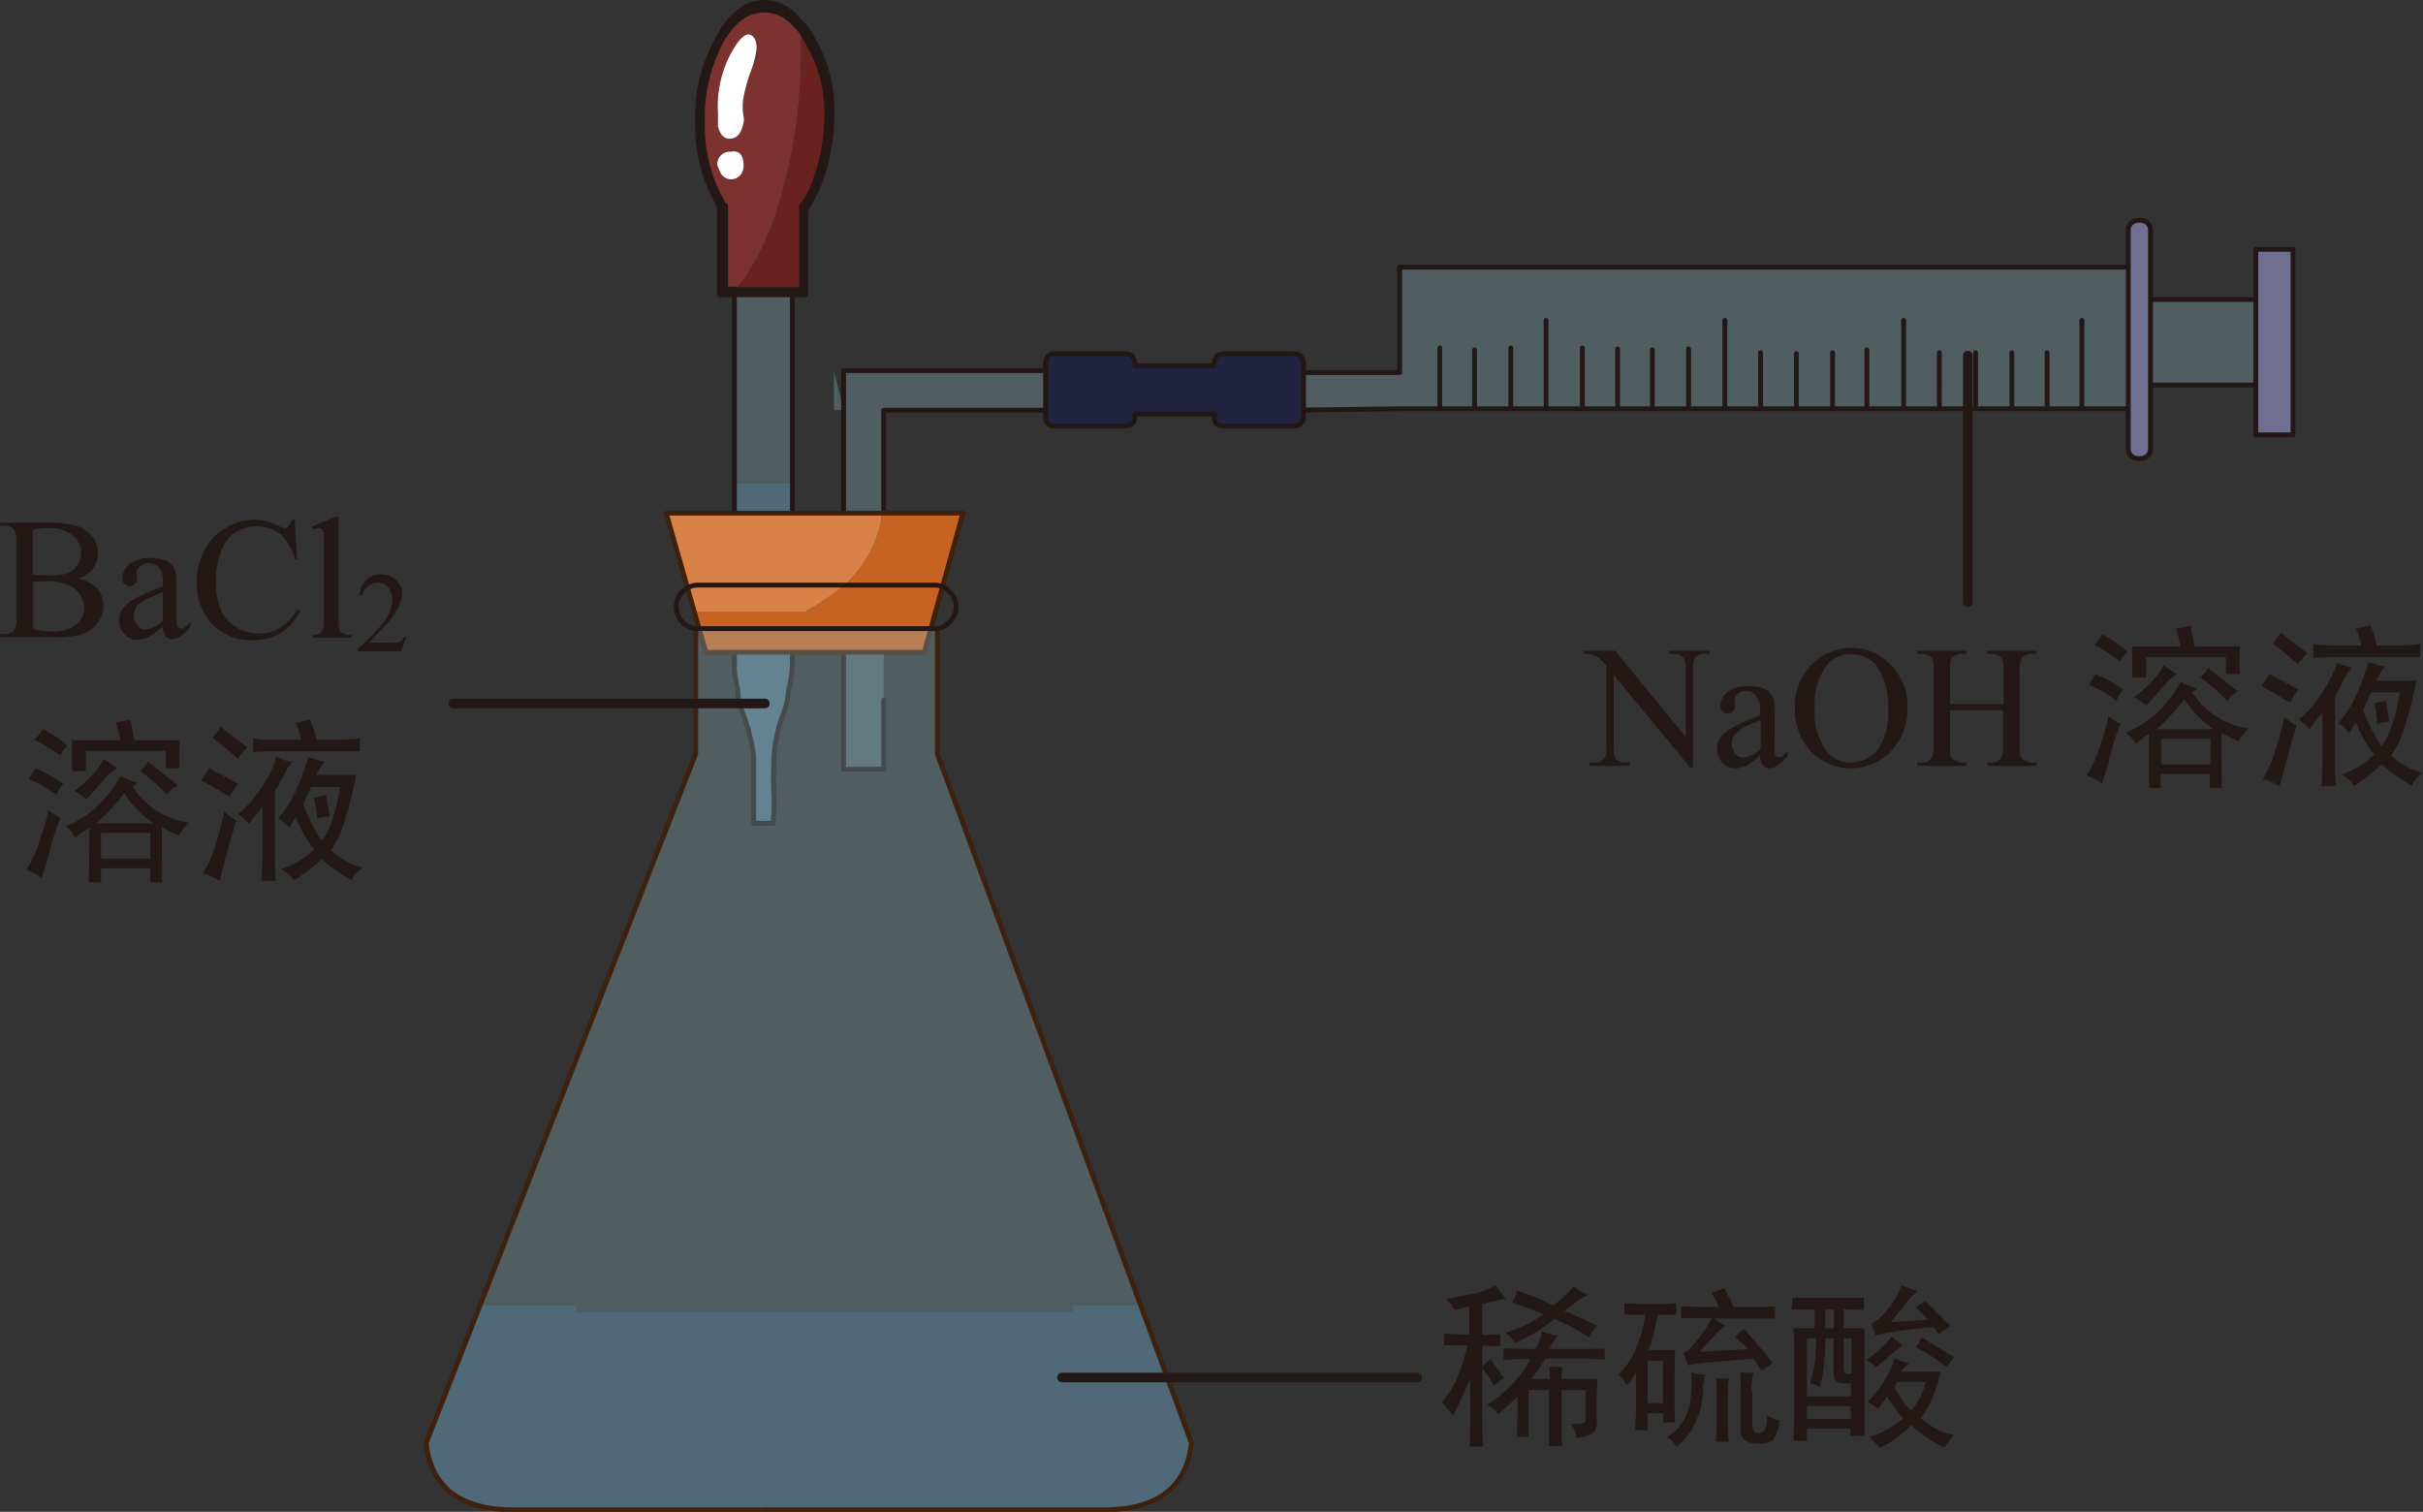
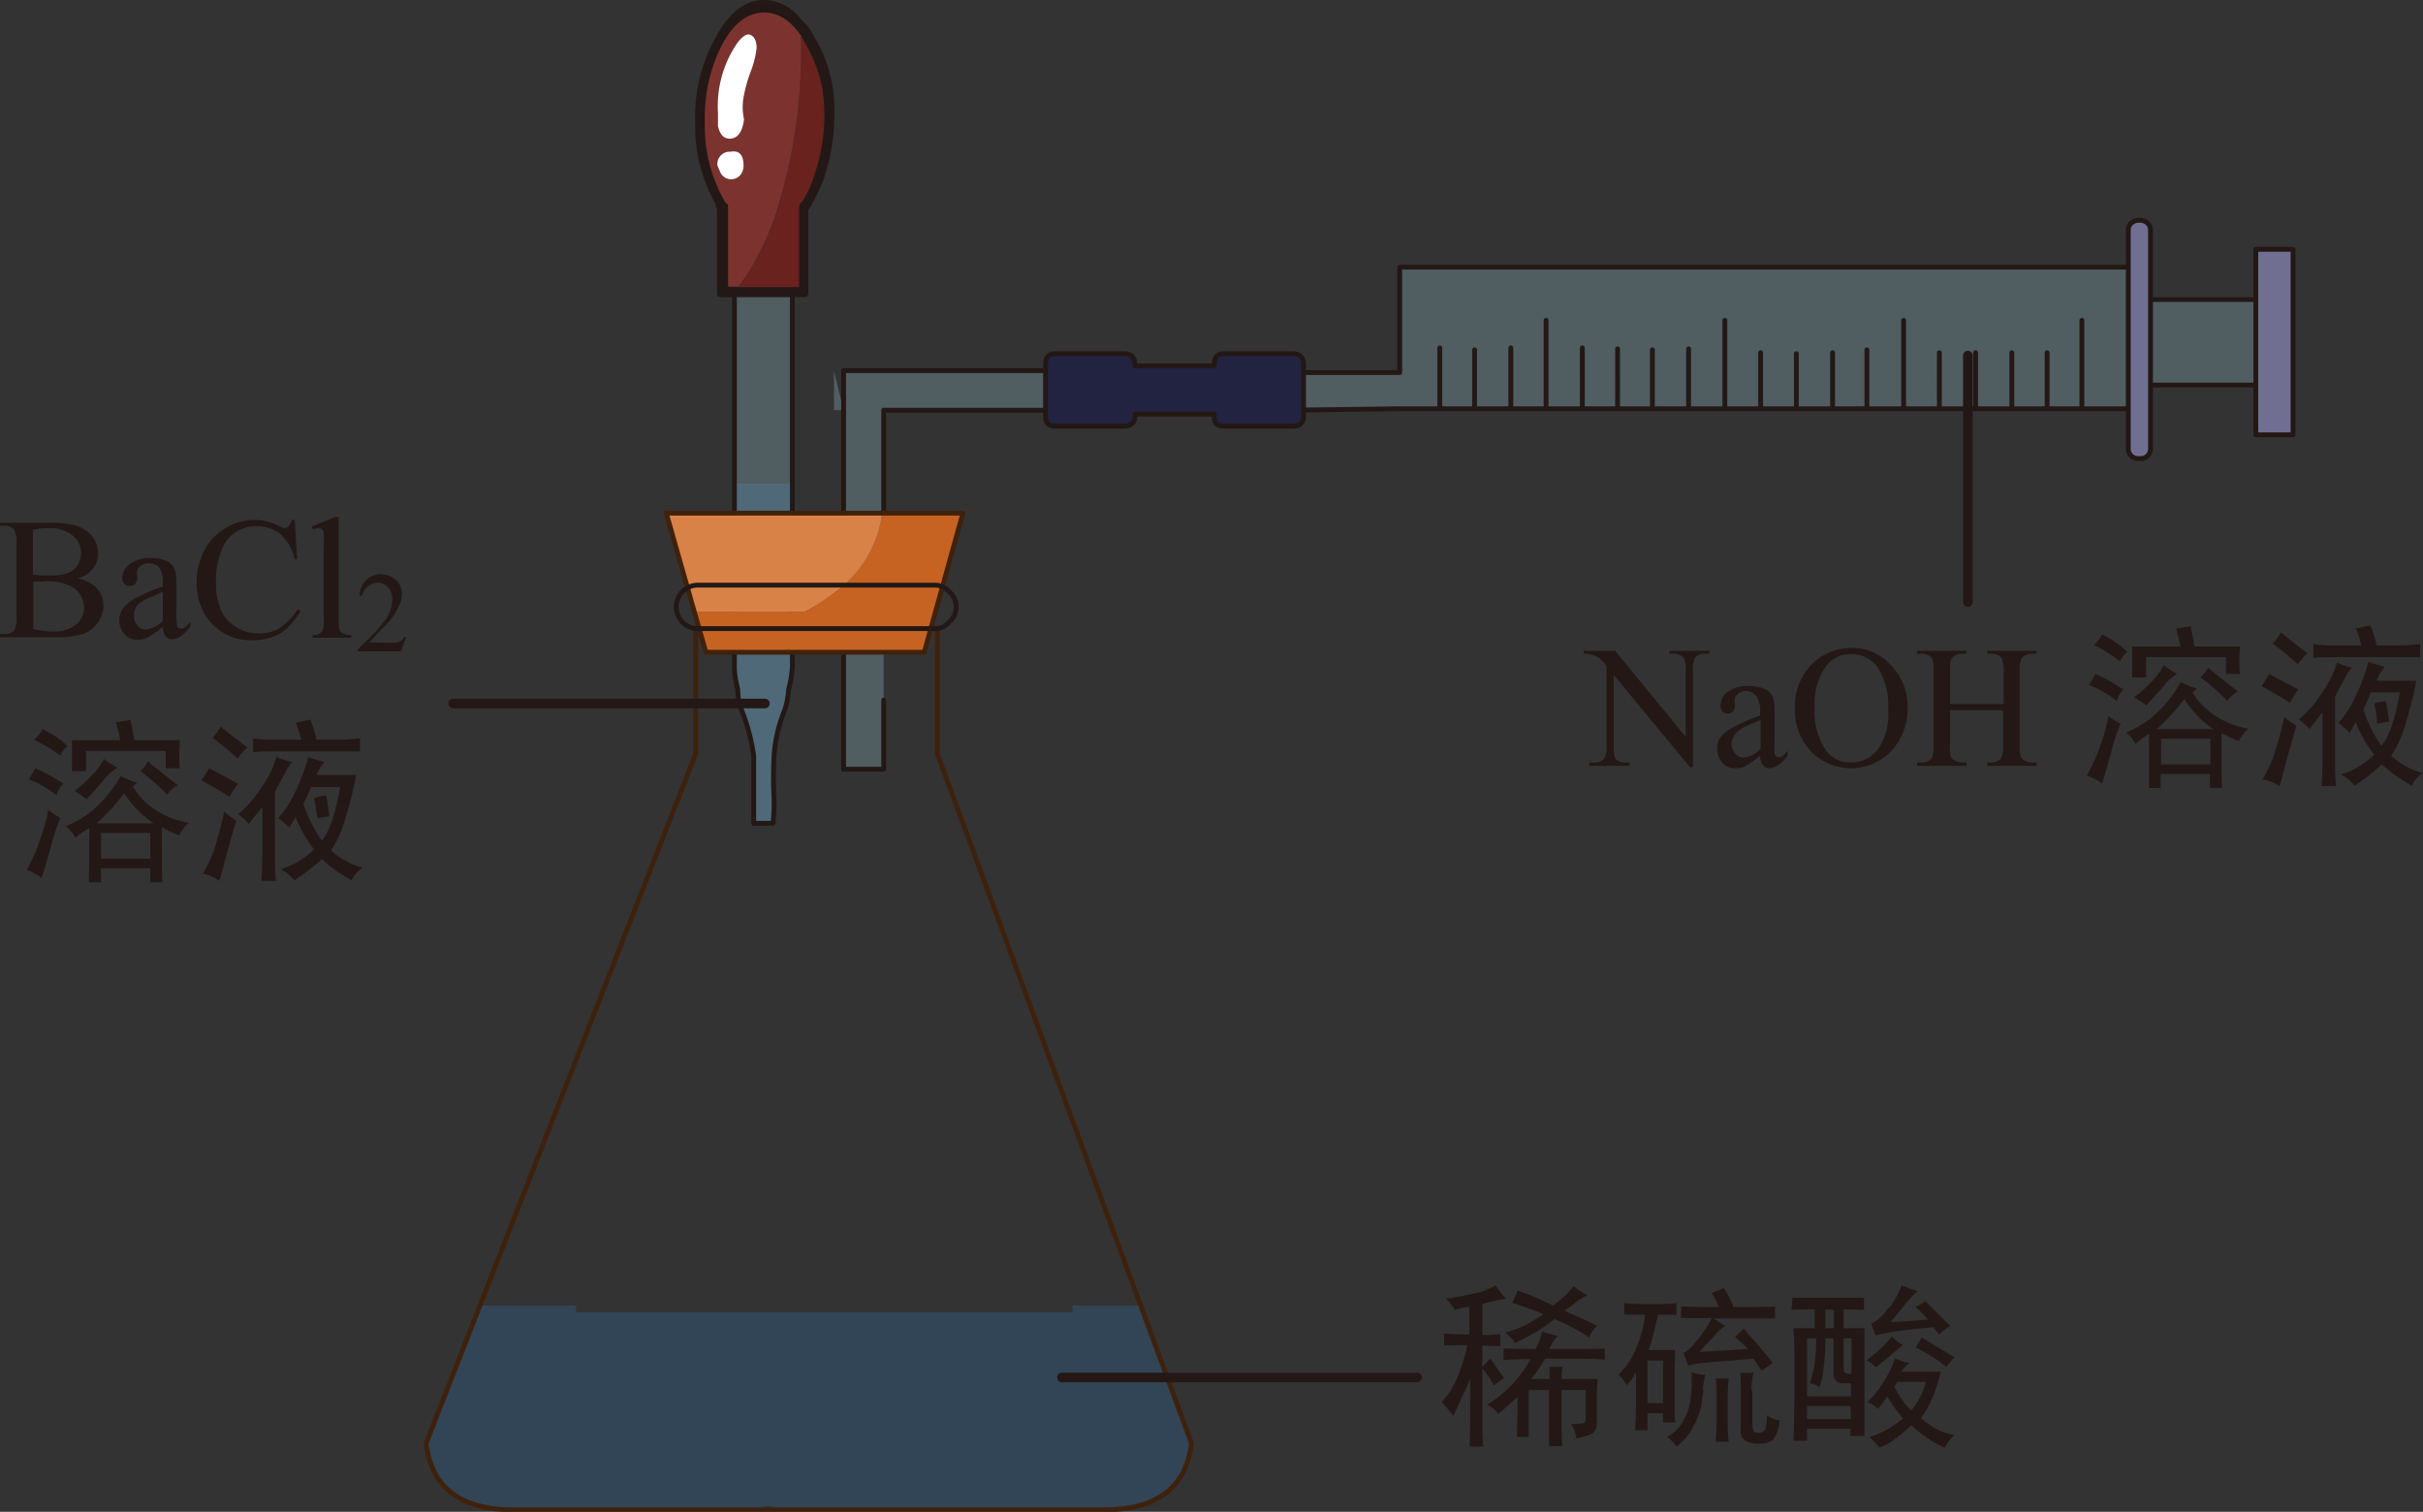
<svg xmlns="http://www.w3.org/2000/svg" viewBox="0 0 250.75 156.45">
  <rect x="0" y="0" width="250.75" height="156.45" fill="#333333" stroke="none" />
  <defs>
    <style>.cls-1{fill:#231815;}.cls-1,.cls-10,.cls-11,.cls-12,.cls-13,.cls-14,.cls-2,.cls-3,.cls-4,.cls-5,.cls-6,.cls-7,.cls-8,.cls-9{fill-rule:evenodd;}.cls-2{fill:#327fc3;fill-opacity:0.25;}.cls-3{fill:#93becc;fill-opacity:0.3;}.cls-10,.cls-13,.cls-14,.cls-4{fill:none;stroke-linecap:round;stroke-linejoin:round;}.cls-10,.cls-14,.cls-4{stroke:#231815;}.cls-13,.cls-4{stroke-opacity:0.99;}.cls-10,.cls-13,.cls-4{stroke-width:0.5px;}.cls-5{fill:#706f91;}.cls-6{fill:#222340;}.cls-7{fill:#7c332f;}.cls-8{fill:#fff;}.cls-9{fill:#69221e;}.cls-11{fill:#c66322;}.cls-12{fill:#d98247;}.cls-13{stroke:#3f220d;}</style>
  </defs>
  <title>资源 9</title>
  <g id="图层_2" data-name="图层 2">
    <g id="图层_2-2" data-name="图层 2">
      <path class="cls-1" d="M1.45,54.8a1.25,1.25,0,0,0-1-.4H0v-.3H5.15a10.68,10.68,0,0,1,2.3.2,3.44,3.44,0,0,1,2,1.1,2.7,2.7,0,0,1,.7,1.85,2.51,2.51,0,0,1-.55,1.6,2.67,2.67,0,0,1-1.6,1,4.14,4.14,0,0,1,1.85.85,2.62,2.62,0,0,1,.85,2,2.92,2.92,0,0,1-.55,1.7,3.36,3.36,0,0,1-1.55,1.2,9.44,9.44,0,0,1-3,.35H0v-.35H.45A1.17,1.17,0,0,0,1.5,65.2a2.74,2.74,0,0,0,.2-1.3V56.2A2.47,2.47,0,0,0,1.45,54.8Zm33.6-1.3V64.2a3.12,3.12,0,0,0,.1,1,.6.6,0,0,0,.35.35,1.58,1.58,0,0,0,.85.15V66h-4v-.3a1.31,1.31,0,0,0,.75-.15.66.66,0,0,0,.3-.35,3.12,3.12,0,0,0,.1-1V56.85a16,16,0,0,0,0-1.65.79.79,0,0,0-.2-.45.47.47,0,0,0-.35-.1,1.52,1.52,0,0,0-.55.15l-.15-.3,2.4-1ZM24.4,55.05A4,4,0,0,0,22.9,57a8.69,8.69,0,0,0-.55,3.3,7.29,7.29,0,0,0,.5,2.8,3.87,3.87,0,0,0,1.6,1.8,4.25,4.25,0,0,0,2.35.65,4.18,4.18,0,0,0,2.05-.5,6.58,6.58,0,0,0,1.95-2l.3.15A6.33,6.33,0,0,1,29,65.55a5.53,5.53,0,0,1-2.85.7,5.47,5.47,0,0,1-4.6-2.15,6.36,6.36,0,0,1-1.2-3.85,6.94,6.94,0,0,1,.8-3.3,5.61,5.61,0,0,1,2.2-2.3,5.73,5.73,0,0,1,3-.85,5.49,5.49,0,0,1,2.55.65,1.67,1.67,0,0,0,.55.2.48.48,0,0,0,.4-.2,1.1,1.1,0,0,0,.35-.65h.3l.25,4.05h-.25A5.14,5.14,0,0,0,29,55.25a4.15,4.15,0,0,0-4.6-.2Zm16.9,7.6A6.88,6.88,0,0,1,40,64.6c-1,1-1.57,1.67-1.8,1.9H40.2a5.35,5.35,0,0,0,.85,0,1,1,0,0,0,.45-.2,1.38,1.38,0,0,0,.35-.4h.2l-.55,1.5H37v-.2a23.83,23.83,0,0,0,2.85-3A4,4,0,0,0,40.6,62a1.62,1.62,0,0,0-.45-1.2,1.38,1.38,0,0,0-1-.5,1.68,1.68,0,0,0-1.05.35,1.93,1.93,0,0,0-.65,1h-.25A2.66,2.66,0,0,1,37.9,60a2.31,2.31,0,0,1,3.05,0,1.91,1.91,0,0,1,.65,1.45A2.56,2.56,0,0,1,41.3,62.65ZM7.5,55.4A3.68,3.68,0,0,0,5,54.65a6,6,0,0,0-1.6.2v4.6l.75.1h.9a5.64,5.64,0,0,0,2-.25,2.26,2.26,0,0,0,1-.85,2.49,2.49,0,0,0,.35-1.25A2.31,2.31,0,0,0,7.5,55.4Zm5.35,5a.82.82,0,0,1-.2-.6,1.85,1.85,0,0,1,.75-1.4,3.41,3.41,0,0,1,2.2-.65,4,4,0,0,1,1.75.35,1.89,1.89,0,0,1,.75.85,5.2,5.2,0,0,1,.15,1.55V63.2a11.43,11.43,0,0,0,.05,1.4c0,.2.08.32.15.35a.33.33,0,0,0,.25.1A.62.62,0,0,0,19,65a3.37,3.37,0,0,0,.7-.65v.5c-.67.87-1.3,1.3-1.9,1.3a.81.81,0,0,1-.65-.3,1.72,1.72,0,0,1-.3-1A10.7,10.7,0,0,1,15.25,66a2.48,2.48,0,0,1-1,.2,1.71,1.71,0,0,1-1.35-.55,2.12,2.12,0,0,1-.55-1.5,2.09,2.09,0,0,1,.25-1A3.77,3.77,0,0,1,13.85,62a17.56,17.56,0,0,1,3-1.3v-.3a2.84,2.84,0,0,0-.35-1.65,1.4,1.4,0,0,0-1.1-.45,1.32,1.32,0,0,0-.9.3.9.9,0,0,0-.35.7l.05.5a.82.82,0,0,1-.2.6.76.76,0,0,1-.55.25A.66.66,0,0,1,12.85,60.35ZM5,60.15a7.09,7.09,0,0,0-.9.05,3.73,3.73,0,0,0-.65,0v4.9a8.48,8.48,0,0,0,2,.25,3.59,3.59,0,0,0,2.45-.75A2.17,2.17,0,0,0,8.7,62.9a2.5,2.5,0,0,0-.4-1.35,2.27,2.27,0,0,0-1.25-1A4.89,4.89,0,0,0,5,60.15Zm9.15,2.6a1.69,1.69,0,0,0-.3,1,1.52,1.52,0,0,0,.4,1,1.08,1.08,0,0,0,.85.4,3,3,0,0,0,1.75-.9v-3c-.87.37-1.43.62-1.7.75A3.22,3.22,0,0,0,14.1,62.75ZM13.75,81.4a7.26,7.26,0,0,0,2.4,2.45,8.75,8.75,0,0,0,3.4,1.3,3.53,3.53,0,0,0-1,1.3,12.22,12.22,0,0,1-1.8-.85c0,2.77,0,4.67.05,5.7H15.55V89.85h-5.1V91.3H9.2c0-1,.05-2.9.05-5.6a7.28,7.28,0,0,0-1.45,1,3.16,3.16,0,0,0-1-1.2A9.93,9.93,0,0,0,10.2,83.3a13.79,13.79,0,0,0,2.3-3,6.7,6.7,0,0,0,1.7.7Zm3.4-3.7H8.9v2.1H7.45c0-.57,0-1.08,0-1.55s0-1,0-1.65h5c-.07-.4-.22-1-.45-1.85l1.5-.25c.13.63.27,1.33.4,2.1h4.7c0,.53-.05,1-.05,1.5s0,.93.05,1.4H17.15Zm1.25,3.55a3,3,0,0,0-1.1,1,18.09,18.09,0,0,0-2.8-2.45,3.19,3.19,0,0,0,.8-1C16.53,79.8,17.57,80.62,18.4,81.25Zm3.25-1.75c1.23.67,2.23,1.2,3,1.6a11.17,11.17,0,0,0-.9,1.35c-.8-.5-1.77-1.07-2.9-1.7C21.15,80.28,21.42,79.87,21.65,79.5Zm1.2-4.3c.8.67,1.72,1.38,2.75,2.15a6.93,6.93,0,0,0-1,1.15c-.8-.73-1.67-1.45-2.6-2.15A7,7,0,0,0,22.85,75.2ZM6.55,81.1a2.69,2.69,0,0,0-.7,1.2A10.54,10.54,0,0,0,3,80.65c.23-.4.45-.78.65-1.15A18.84,18.84,0,0,1,6.55,81.1Zm-3-4.55a4,4,0,0,0,.85-1.1A10.7,10.7,0,0,1,7,77.2a2.57,2.57,0,0,0-.75,1A14.11,14.11,0,0,0,3.5,76.55Zm7.2,2a15.89,15.89,0,0,0,1.4.9,4.94,4.94,0,0,0-1.4,1.25c-.53.63-1.13,1.3-1.8,2a7.67,7.67,0,0,0-1.25-.85A11,11,0,0,0,9.3,80.45,6.56,6.56,0,0,0,10.7,78.6ZM5.3,87.5c-.4,1.47-.72,2.58-1,3.35A6.43,6.43,0,0,0,2.75,90,14.83,14.83,0,0,0,4.2,86.7,16.68,16.68,0,0,0,5,83.8a7.67,7.67,0,0,0,1.25.85A19.94,19.94,0,0,0,5.3,87.5Zm5.15,1.35h5.1V86.2h-5.1ZM23.2,84a8.23,8.23,0,0,0,1.25.9c-.4,1.37-.75,2.6-1.05,3.7s-.5,2-.7,2.55A4.8,4.8,0,0,0,21,90.4a15.13,15.13,0,0,0,1.1-2.3A41.92,41.92,0,0,0,23.2,84ZM10,85.2h5.9a10.74,10.74,0,0,1-3.05-3.1A23.09,23.09,0,0,1,10,85.2Zm27.25-8.8v1.35c-.67,0-1.43,0-2.3,0H28.6c-.73,0-1.53,0-2.4.1V76.4a12.79,12.79,0,0,0,2,.15h2.95a7.34,7.34,0,0,0-.55-1.75c.53-.1,1-.22,1.5-.35a10.41,10.41,0,0,1,.65,2.1H35A19.37,19.37,0,0,0,37.25,76.4ZM28.6,78.3a5.41,5.41,0,0,0,1.65.55A4.06,4.06,0,0,0,29.5,80c-.27.5-.62,1.13-1.05,1.9v6.8c0,.67,0,1.48.1,2.45h-1.5c.07-1.13.1-2,.1-2.65v-5l-1.4,1.75a7,7,0,0,0-1.1-1,11.15,11.15,0,0,0,1.65-1.7,18.69,18.69,0,0,0,1.45-2.15A9.12,9.12,0,0,0,28.6,78.3Zm4.15,1.9h4.1a33.22,33.22,0,0,1-1.05,4.25A10.77,10.77,0,0,1,34.25,88a7.84,7.84,0,0,0,3.3,1.8,2.7,2.7,0,0,0-1.15,1.3,15.14,15.14,0,0,1-3.1-2.2,20.15,20.15,0,0,1-2.85,2.2,3.85,3.85,0,0,0-1.4-1.15,8.47,8.47,0,0,0,3.45-2.05,13.18,13.18,0,0,1-1.9-3.35c-.17.27-.38.63-.65,1.1a8.35,8.35,0,0,0-1.15-1,10.2,10.2,0,0,0,1.8-2.8,19.55,19.55,0,0,0,1.3-3.5c.47.17,1,.33,1.7.5A4.67,4.67,0,0,0,32.75,80.2ZM33.3,87q1.2-1.45,1.9-5.55h-3c-.3.67-.57,1.25-.8,1.75A15.48,15.48,0,0,0,33.3,87Zm.45-4.65c.13.67.25,1.38.35,2.15a5,5,0,0,0-1.25.2c-.1-.8-.22-1.5-.35-2.1A7.16,7.16,0,0,1,33.75,82.3Zm198-14c0,.47,0,.93.05,1.4h-1.45V68H222.1v2.1h-1.45c0-.57,0-1.08,0-1.55s0-1,0-1.65h5c-.07-.4-.22-1-.45-1.85l1.5-.25c.13.63.27,1.33.4,2.1h4.7C231.77,67.38,231.75,67.88,231.75,68.35Zm4.3-2.9c.8.67,1.72,1.38,2.75,2.15a6.93,6.93,0,0,0-1,1.15c-.8-.73-1.67-1.45-2.6-2.15A7,7,0,0,0,236.05,65.45Zm3.35,1.2a12.79,12.79,0,0,0,2,.15h2.95a7.34,7.34,0,0,0-.55-1.75c.53-.1,1-.22,1.5-.35a10.41,10.41,0,0,1,.65,2.1h2.2a19.37,19.37,0,0,0,2.3-.15V68c-.67,0-1.43,0-2.3,0H241.8c-.73,0-1.53,0-2.4.1Zm4,2.45a4.06,4.06,0,0,0-.75,1.1c-.27.5-.62,1.13-1,1.9v6.8c0,.67,0,1.48.1,2.45h-1.5c.07-1.13.1-2,.1-2.65v-5L239,75.45a7,7,0,0,0-1.1-1,11.15,11.15,0,0,0,1.65-1.7A18.69,18.69,0,0,0,241,70.55a9.12,9.12,0,0,0,.85-2A5.41,5.41,0,0,0,243.45,69.1ZM209,69.45v7.7a3.12,3.12,0,0,0,.15,1.2.9.9,0,0,0,.35.35,1.82,1.82,0,0,0,.8.2h.45v.35h-5.1V78.9h.4a1.22,1.22,0,0,0,1-.4,2.33,2.33,0,0,0,.25-1.35V73.5H201.8v3.65a4.43,4.43,0,0,0,.1,1.2.88.88,0,0,0,.4.35,1.61,1.61,0,0,0,.8.2h.4v.35h-5.1V78.9h.45a1.3,1.3,0,0,0,1.05-.4,2.91,2.91,0,0,0,.2-1.35v-7.7a4.43,4.43,0,0,0-.1-1.2,1.25,1.25,0,0,0-.35-.4,1.82,1.82,0,0,0-.8-.2h-.45v-.3h5.1v.3h-.4a1.61,1.61,0,0,0-.8.2.77.77,0,0,0-.4.45,3.86,3.86,0,0,0-.1,1.15v3.4h5.55v-3.4a3.12,3.12,0,0,0-.15-1.2.74.74,0,0,0-.35-.4,1.61,1.61,0,0,0-.8-.2h-.4v-.3h5.1v.3h-.45a1.82,1.82,0,0,0-.8.2.8.8,0,0,0-.35.45A2.72,2.72,0,0,0,209,69.45Zm11.15-2a2.57,2.57,0,0,0-.75,1,14.11,14.11,0,0,0-2.7-1.7,4,4,0,0,0,.85-1.1A10.7,10.7,0,0,1,220.15,67.45Zm3,8h5.9a10.74,10.74,0,0,1-3-3.1A23.09,23.09,0,0,1,223.2,75.45Zm2.5-4.9a6.7,6.7,0,0,0,1.7.7l-.45.4a7.26,7.26,0,0,0,2.4,2.45,8.75,8.75,0,0,0,3.4,1.3,3.53,3.53,0,0,0-1,1.3,12.22,12.22,0,0,1-1.8-.85c0,2.77,0,4.67.05,5.7h-1.25V80.1h-5.1v1.45H222.4c0-1,0-2.9,0-5.6A7.28,7.28,0,0,0,221,77,3.16,3.16,0,0,0,220,75.8a9.93,9.93,0,0,0,3.45-2.25A13.79,13.79,0,0,0,225.7,70.55ZM222.1,73a7.67,7.67,0,0,0-1.25-.85,11,11,0,0,0,1.65-1.45,6.56,6.56,0,0,0,1.4-1.85,15.89,15.89,0,0,0,1.4.9A4.94,4.94,0,0,0,223.9,71C223.37,71.63,222.77,72.3,222.1,73Zm-2.65,1.9a19.94,19.94,0,0,0-.95,2.85c-.4,1.47-.72,2.58-.95,3.35a6.43,6.43,0,0,0-1.6-.85A14.83,14.83,0,0,0,217.4,77a16.68,16.68,0,0,0,.8-2.9A7.67,7.67,0,0,0,219.45,74.9Zm-.4-2.35a10.54,10.54,0,0,0-2.85-1.65c.23-.4.45-.78.65-1.15a18.84,18.84,0,0,1,2.9,1.6A2.69,2.69,0,0,0,219.05,72.55Zm4.6,6.55h5.1V76.45h-5.1Zm22-6.3a7.16,7.16,0,0,1,1.25-.25c.13.67.25,1.38.35,2.15a5,5,0,0,0-1.25.2C246,74.1,245.83,73.4,245.7,72.8Zm-1.1.6a15.48,15.48,0,0,0,1.9,3.8q1.2-1.45,1.9-5.55h-3C245.1,72.32,244.83,72.9,244.6,73.4ZM242,74.8a10.2,10.2,0,0,0,1.8-2.8,19.55,19.55,0,0,0,1.3-3.5c.47.17,1,.33,1.7.5a4.67,4.67,0,0,0-.85,1.45h4.1A33.22,33.22,0,0,1,249,74.7a10.77,10.77,0,0,1-1.55,3.5,7.84,7.84,0,0,0,3.3,1.8,2.7,2.7,0,0,0-1.15,1.3,15.14,15.14,0,0,1-3.1-2.2,20.15,20.15,0,0,1-2.85,2.2,3.85,3.85,0,0,0-1.4-1.15,8.47,8.47,0,0,0,3.45-2.05,13.18,13.18,0,0,1-1.9-3.35c-.17.27-.38.63-.65,1.1A8.35,8.35,0,0,0,242,74.8Zm-4.35.3c-.4,1.37-.75,2.6-1.05,3.7s-.5,2-.7,2.55a4.8,4.8,0,0,0-1.75-.7,15.13,15.13,0,0,0,1.1-2.3,41.92,41.92,0,0,0,1.15-4.15A8.23,8.23,0,0,0,237.65,75.1Zm-.7-2.4c-.8-.5-1.77-1.07-2.9-1.7.3-.47.57-.88.8-1.25,1.23.67,2.23,1.2,3,1.6A11.17,11.17,0,0,0,237,72.7Zm-9.25-2.6a3.19,3.19,0,0,0,.8-1c1.23,1,2.27,1.82,3.1,2.45a3,3,0,0,0-1.1,1A18.09,18.09,0,0,0,227.7,70.1ZM165,78.9a1.17,1.17,0,0,0,1.05-.45,2.42,2.42,0,0,0,.2-1.25V68.9a5.65,5.65,0,0,0-.75-.8,3.18,3.18,0,0,0-.8-.35,2.25,2.25,0,0,0-.8-.1v-.3h3.25l7.3,8.9V69.4a2.21,2.21,0,0,0-.25-1.35,1.3,1.3,0,0,0-1.05-.4h-.4v-.3h4.15v.3h-.45a1.17,1.17,0,0,0-1.05.45,2.74,2.74,0,0,0-.2,1.3v10h-.3L167,69.85V77.2a2.74,2.74,0,0,0,.2,1.35,1.43,1.43,0,0,0,1.05.35h.4v.35H164.5V78.9ZM191.5,67.7A3.08,3.08,0,0,0,189,68.9a6.62,6.62,0,0,0-1.2,4.3A7,7,0,0,0,189,77.7a3,3,0,0,0,2.5,1.2,3.5,3.5,0,0,0,2.8-1.3,6.4,6.4,0,0,0,1.1-4.15,7.21,7.21,0,0,0-1.2-4.55A3.34,3.34,0,0,0,191.5,67.7Zm4.2,1.15a6,6,0,0,1,1.7,4.35,6.38,6.38,0,0,1-1.7,4.55,5.8,5.8,0,0,1-8.3,0,6.31,6.31,0,0,1-1.65-4.5,6.11,6.11,0,0,1,1.9-4.65,5.81,5.81,0,0,1,4-1.55A5.33,5.33,0,0,1,195.7,68.85ZM180.75,71.5a1.32,1.32,0,0,0-.9.3.9.9,0,0,0-.35.7l.05.5a.82.82,0,0,1-.2.6.76.76,0,0,1-.55.25.66.66,0,0,1-.55-.25.82.82,0,0,1-.2-.6,1.85,1.85,0,0,1,.75-1.4A3.41,3.41,0,0,1,181,71a4,4,0,0,1,1.75.35,1.89,1.89,0,0,1,.75.85,5.2,5.2,0,0,1,.15,1.55v2.75a11.43,11.43,0,0,0,0,1.4c0,.2.08.32.15.35a.33.33,0,0,0,.25.1.62.62,0,0,0,.25,0,3.37,3.37,0,0,0,.7-.65v.5c-.67.87-1.3,1.3-1.9,1.3a.81.81,0,0,1-.65-.3,1.72,1.72,0,0,1-.3-1,10.7,10.7,0,0,1-1.55,1.1,2.48,2.48,0,0,1-1,.2,1.71,1.71,0,0,1-1.35-.55,2.12,2.12,0,0,1-.55-1.5,2.09,2.09,0,0,1,.25-1,3.77,3.77,0,0,1,1.25-1.1,17.56,17.56,0,0,1,2.95-1.3v-.3a2.84,2.84,0,0,0-.35-1.65A1.4,1.4,0,0,0,180.75,71.5ZM179.6,78a1.08,1.08,0,0,0,.85.4,3,3,0,0,0,1.75-.9v-3c-.87.37-1.43.62-1.7.75a3.22,3.22,0,0,0-1,.8,1.69,1.69,0,0,0-.3,1A1.52,1.52,0,0,0,179.6,78Zm-8,58.05c-.1.37-.23.92-.4,1.65a15.32,15.32,0,0,1-.6,2h2.75c0,.83-.05,1.58-.05,2.25v3c0,.63,0,1.38.05,2.25h-1.25v-.95h-1.6V148h-1.3c.07-.83.1-1.58.1-2.25V142a4.81,4.81,0,0,1-.95,1.35,4.09,4.09,0,0,0-.85-1.1,8.05,8.05,0,0,0,1.85-2.8,12.6,12.6,0,0,0,.9-3.4c-.73,0-1.45,0-2.15,0v-1.2a15.51,15.51,0,0,0,1.8.1h2a11.54,11.54,0,0,0,1.6-.1v1.2C172.78,136.07,172.15,136.05,171.55,136.05Zm2.4-.85c.7,0,1.38.05,2.05.05h1.8a4,4,0,0,0-.75-1.45,12.86,12.86,0,0,0,1.3-.5,12.08,12.08,0,0,1,1,1.95h1.85c.83,0,1.65,0,2.45-.05v1.25c-.6,0-1.42,0-2.45,0h-3.9a6.89,6.89,0,0,1,.6.4l.6.35a4.53,4.53,0,0,0-1.1,1c-.43.47-1,1-1.55,1.7l5-.3c-.53-.53-1-.95-1.35-1.25l.9-.85q2.1,2.35,3,3.55l-1.15.8c-.33-.53-.62-.95-.85-1.25l-4.75.4a12.48,12.48,0,0,0-2,.3,11.79,11.79,0,0,0-.5-1.3q.45-.1,1.35-1.2a12.69,12.69,0,0,0,1.6-2.4H176c-.77,0-1.45,0-2.05,0Zm-7.9,5.5c-.93-.07-1.8-.1-2.6-.1H159.9a15.53,15.53,0,0,1-1.45,2.1h1.9c0-.47,0-.88,0-1.25h1.35a7.79,7.79,0,0,0-.1,1.25h3.75a15.7,15.7,0,0,0-.1,1.9v2.5a1.42,1.42,0,0,1-.45,1.25,7.53,7.53,0,0,1-1.65.5,4.13,4.13,0,0,0-.55-1.5,4.32,4.32,0,0,0,1.35-.1c.1-.07.15-.28.15-.65v-2.75h-2.5v3.8c0,.6,0,1.28.1,2H160.3c0-.73,0-1.42,0-2v-3.8h-2.1v4.85H157c0-1,.05-2.42.05-4.15l-2,1.8a2.84,2.84,0,0,0-1.15-1,12.14,12.14,0,0,0,2.65-2.15,13.55,13.55,0,0,0,1.85-2.55c-1,0-1.9,0-2.8.1v-1.2c.9,0,2,.05,3.3.05a6.7,6.7,0,0,0,.7-1.8,16,16,0,0,0,1.6.45,4,4,0,0,0-.85,1.35h3.05c.83,0,1.72,0,2.65-.05Zm4.4.1v4.4h1.6v-4.4Zm15-6.5c.77,0,2,0,3.65,0s3,0,3.75,0v1.25c-.8,0-1.5-.05-2.1-.05v1.95h2.15c0,1.5,0,3.33,0,5.5s0,4,0,5.65H191.5v-.75H187v1.25H185.6q.1-2.35.1-5.95c0-2.43,0-4.33-.1-5.7h2.2V135.5c-.9,0-1.7,0-2.4.05Zm-9.2,9.45c-.07.53-.15,1.12-.25,1.75a8.3,8.3,0,0,1-.8,2.1,6,6,0,0,1-1.75,2.1,3.49,3.49,0,0,0-1-1,3.87,3.87,0,0,0,1.5-1.35,6.06,6.06,0,0,0,.85-1.95,14.64,14.64,0,0,0,.2-3.4,4.21,4.21,0,0,0,1.45.25A11,11,0,0,0,176.2,143.75Zm2.6-1.1a16.93,16.93,0,0,0-.1,1.75V147c0,.6,0,1.33.1,2.2h-1.35c.07-.9.1-1.63.1-2.2v-3a7.44,7.44,0,0,0-.1-1.35Zm2.45,1.25V147c0,.7.05,1.1.25,1.2a.86.86,0,0,0,.65.05.6.6,0,0,0,.45-.4,4.19,4.19,0,0,0,.15-1.4,3.24,3.24,0,0,0,1.3.55,3.57,3.57,0,0,1-.7,2.05,2.43,2.43,0,0,1-1.4.35,2.72,2.72,0,0,1-1.4-.3,1.11,1.11,0,0,1-.5-1.1v-3.95c0-.57,0-1.22-.05-2h1.35C181.28,142.9,181.25,143.5,181.25,143.9Zm14.2-8.6a9.89,9.89,0,0,0,1.25-2.3,11.35,11.35,0,0,0,1.65.6,10.34,10.34,0,0,0-1.4,1.5c-.4.53-.87,1.1-1.4,1.7.83,0,2.12-.12,3.85-.25a15,15,0,0,0-1.25-1.3,6.79,6.79,0,0,0,1-.6l2.6,2.6a3.36,3.36,0,0,0-1.15.85,6.46,6.46,0,0,1-.6-.75c-.9.07-1.88.17-3,.3a28.42,28.42,0,0,0-3,.55l-.45-1.2A4.7,4.7,0,0,0,195.45,135.3Zm-5.75.25-.9-.05v1.95h.9Zm-.9,2.95a21.81,21.81,0,0,1-.15,2.85,10.75,10.75,0,0,1-.45,2.2,2.13,2.13,0,0,0-1-.4,12.31,12.31,0,0,0,.5-2.1,18.4,18.4,0,0,0,.15-2.55H187v6h4.55v-1.35h-.8c-.67,0-1-.35-1-1.05v-3.6Zm1.9,2.95c-.07.57.2.8.8.7V138.5h-.8Zm5.05-3.1a4.91,4.91,0,0,0,1.05.85l-2.75,2.3a4.74,4.74,0,0,0-1-.75A13.4,13.4,0,0,0,195.75,138.35Zm.95,3.6h4.05a22.23,22.23,0,0,1-.7,2.3,11.05,11.05,0,0,1-1.35,2.5,7.76,7.76,0,0,0,1.55,1.1,5.64,5.64,0,0,0,1.9.65,5.07,5.07,0,0,0-1,1.3,9.31,9.31,0,0,1-1.8-1,15.39,15.39,0,0,1-1.65-1.3,18.72,18.72,0,0,1-1.55,1.3,5.77,5.77,0,0,1-1.75,1,10,10,0,0,0-1.05-1.1,7.52,7.52,0,0,0,2.05-.9,16,16,0,0,0,1.45-1,17,17,0,0,1-1.65-2.3,13.2,13.2,0,0,1-.95,1.3,3.38,3.38,0,0,0-1.1-.7,10,10,0,0,0,1.85-2.4,8.22,8.22,0,0,0,1-2.15,5.88,5.88,0,0,0,1.5.5C197.23,141.32,197,141.62,196.7,142Zm2.15-3.5,3.3,2-.85,1a14.51,14.51,0,0,0-3.15-2A10.14,10.14,0,0,0,198.85,138.45Zm-2.6,4.55-.3.5a10.2,10.2,0,0,0,.8,1.35,4.6,4.6,0,0,0,.95,1.1,7.28,7.28,0,0,0,1.5-2.95ZM154.75,133c.33.47.7.93,1.1,1.4a18.11,18.11,0,0,0-2.45.55v3.2c.53,0,1.15,0,1.85-.1v1.25c-.7,0-1.32-.05-1.85-.05v2.2a9.6,9.6,0,0,1,.85-.85c.33.5.8,1.18,1.4,2a7.28,7.28,0,0,0-1.05.8,9.33,9.33,0,0,0-1.2-1.8v5.2c0,.9,0,1.87.1,2.9h-1.4c0-1.23.05-2.2.05-2.9v-4.2a15.87,15.87,0,0,1-.75,1.75c-.27.57-.58,1.28-1,2.15-.37-.47-.77-.93-1.2-1.4a8.19,8.19,0,0,0,1.65-2.65,17.77,17.77,0,0,0,1-3.25c-.7,0-1.5,0-2.4.05V138c1.07.07,1.93.1,2.6.1v-2.9c-.53.1-1,.22-1.5.35a4.69,4.69,0,0,0-.9-1.15c.9-.13,1.8-.3,2.7-.5A6.13,6.13,0,0,0,154.75,133Zm9.5,1.05a5.42,5.42,0,0,0-1.15.7q-.49.41-1.2.9c1.23.53,2.37,1.05,3.4,1.55a3.43,3.43,0,0,0-.85,1.2,19.61,19.61,0,0,0-3.6-1.9,15.6,15.6,0,0,1-2.15,1.5c-.7.37-1.33.68-1.9,1a3.6,3.6,0,0,0-1.05-1.1,10.26,10.26,0,0,0,2.15-.8c.57-.3,1.18-.67,1.85-1.1a16.13,16.13,0,0,0-1.7-.65c-.5-.17-1-.35-1.55-.55a12.07,12.07,0,0,0,.55-1.25l1.5.55c.5.2,1.22.53,2.15,1a9.81,9.81,0,0,0,2.15-2A5.47,5.47,0,0,0,164.25,134Zm27.25,11.45H187v1.35h4.55Z" />
      <path class="cls-2" d="M82,50.05V69a11.9,11.9,0,0,1-.3,2.4,7.9,7.9,0,0,1-.4,2.1,15.16,15.16,0,0,0-1.1,4.75c-.07,1.67-.07,3.1,0,4.3a21.14,21.14,0,0,1-.1,2.65h-2c0-.43,0-1.32,0-2.65s0-2.63,0-4.3a19.9,19.9,0,0,0-1.2-4.75,5.84,5.84,0,0,1-.4-2.1c-.13-.7-.25-1.5-.35-2.4s0-2.17,0-3.5V50.05Z" />
      <path class="cls-3" d="M91.45,72.45V79.6H87.3V42.45h-1v-4.1l1,4.1v-4.1h22.9v0l14.8,0v4.1H91.45v30Zm13-34.1,2.7,0h0Z" />
      <path class="cls-4" d="M87.3,42.45v-4.1h22.9m0,0,14.8,0v4.1H91.45v22m0,8V79.6H87.3V42.45m17.15-4.1,2.7,0h3" />
      <path class="cls-3" d="M233.45,31v8.85H220.9V42.3H144.85l-11.55.15v-3.9h11.55V27.65H220.9V31Zm-18,11.3v0Zm-3.6,0v0Zm-3.65,0v0ZM220.9,31v0ZM171,42.3v0Zm-3.6,0v0Zm7.35,0v0Zm7.45,0v0Zm-3.7,0v0Zm11.15,0v0Zm3.55,0v0Zm-7.3,0v0Zm18.55,0v0Zm-3.75,0v0Zm-3.75,0v0Zm-48,0v0Zm3.6,0v0Zm11.15,0v0Zm-7.4,0v0Zm3.75,0v0Z" />
      <polygon class="cls-5" points="233.45 39.85 233.45 31 233.45 25.8 237.3 25.8 237.3 45 233.45 45 233.45 39.85" />
      <path class="cls-4" d="M233.45,39.85H220.9V42.3H144.85l-11.55.15v-3.9h11.55V27.65H220.9V31h12.55V25.8h3.85V45h-3.85V31m-18,11.3V33.15m-3.6,9.15V36.5m-3.65,5.8V36.5M220.9,31v8.85M171,42.3V36.2m-3.6,6.1V36.1m7.35,6.2V36.1m7.45,6.2V36.5m-3.7,5.8V33.15m11.15,9.15V36.5m3.55,5.8V36.2m-7.3,6.1V36.6m18.55,5.7V36.5m-3.75,5.8V36.5M197,42.3V33.15m-48,9.15V36m3.6,6.3V36.2m11.15,6.1V36m-7.4,6.3V36M160,42.3V33.15" />
      <path class="cls-5" d="M221.3,22.8h.2a1.12,1.12,0,0,1,.75.3,1,1,0,0,1,.3.7V46.45a1,1,0,0,1-1.05,1h-.2a1,1,0,0,1-1.05-1V23.8a1,1,0,0,1,.3-.7A1.12,1.12,0,0,1,221.3,22.8Z" />
      <path class="cls-4" d="M221.3,22.8a1.12,1.12,0,0,0-.75.3,1,1,0,0,0-.3.7V46.45a1,1,0,0,0,1.05,1h.2a1,1,0,0,0,1.05-1V23.8a1,1,0,0,0-.3-.7,1.12,1.12,0,0,0-.75-.3Z" />
      <path class="cls-6" d="M108.2,43.1V37.7c0-.73.33-1.1,1-1.1h7.1c.77,0,1.15.37,1.15,1.1v.15h8.2V37.7c0-.73.33-1.1,1-1.1h7.1c.77,0,1.15.37,1.15,1.1v5.4c0,.7-.38,1-1.15,1h-7.1c-.67,0-1-.35-1-1v-.25h-8.2v.25c0,.7-.38,1-1.15,1h-7.1C108.53,44.15,108.2,43.8,108.2,43.1Z" />
      <path class="cls-4" d="M108.2,43.1c0,.7.33,1,1,1h7.1c.77,0,1.15-.35,1.15-1v-.25h8.2v.25c0,.7.33,1,1,1h7.1c.77,0,1.15-.35,1.15-1V37.7c0-.73-.38-1.1-1.15-1.1h-7.1c-.67,0-1,.37-1,1.1v.15h-8.2V37.7c0-.73-.38-1.1-1.15-1.1h-7.1c-.67,0-1,.37-1,1.1Z" />
      <path class="cls-1" d="M82,30.75h-7.4a1,1,0,0,1-.3-.05,1.1,1.1,0,0,1-.1-.4V21.6a.7.7,0,0,1-.15-.5,16.24,16.24,0,0,1-2.1-8.5A16.43,16.43,0,0,1,74,4q2.06-4,5.1-4a4.86,4.86,0,0,1,3.8,2,5.29,5.29,0,0,1,1.35,1.8,14.33,14.33,0,0,1,2.1,7.6,21,21,0,0,1-1.1,7.1,17.06,17.06,0,0,1-1.6,3.25V30.3a.87.87,0,0,1-.15.4s-.07.05-.2.05Zm1-26.95q-1.65-2.44-3.8-2.45c-1.67,0-3.08,1-4.25,3.1A16.24,16.24,0,0,0,73,12.6a15.49,15.49,0,0,0,1.9,8c.13.2.25.37.35.5s.15.17.15.4v8.2H82.6v-8.2c0-.23,0-.37.1-.4s.07-.13.2-.2A11,11,0,0,0,84.2,18a18.81,18.81,0,0,0,1-6.6,13.62,13.62,0,0,0-2-6.95A1.75,1.75,0,0,0,82.9,3.8Z" />
      <path class="cls-7" d="M77.75,7.25A10.26,10.26,0,0,0,78.3,5c0-.9-.22-1.37-.65-1.4s-.82.15-1.35.85a11.55,11.55,0,0,0-2,7.25v1.35c.2.87.6,1.3,1.2,1.3.83,0,1.33-.67,1.5-2A5.94,5.94,0,0,1,77,9.8,15.64,15.64,0,0,1,77.75,7.25ZM76.4,29.65H75.35v-8.2c0-.23,0-.37-.15-.4s-.22-.3-.35-.5a15.49,15.49,0,0,1-1.9-8,16.24,16.24,0,0,1,1.9-8.15c1.17-2.07,2.58-3.1,4.25-3.1q2.15,0,3.8,2.45v2a54.24,54.24,0,0,1-2.05,14.45,29.18,29.18,0,0,1-3.2,7.65A20.67,20.67,0,0,1,76.4,29.65Zm-1.85-11.8A1.24,1.24,0,0,0,76.7,18a1.56,1.56,0,0,0,.25-.85c0-1.13-.45-1.62-1.35-1.45a1.27,1.27,0,0,0-1.35,1.45Z" />
      <path class="cls-8" d="M77.75,7.25A15.64,15.64,0,0,0,77,9.8a5.94,5.94,0,0,0,0,2.55c-.17,1.33-.67,2-1.5,2-.6,0-1-.43-1.2-1.3V11.7a11.55,11.55,0,0,1,2-7.25c.53-.7,1-1,1.35-.85s.65.5.65,1.4A10.26,10.26,0,0,1,77.75,7.25Zm-3.2,10.6-.3-.7A1.27,1.27,0,0,1,75.6,15.7c.9-.17,1.35.32,1.35,1.45a1.56,1.56,0,0,1-.25.85,1.24,1.24,0,0,1-2.15-.15Z" />
      <path class="cls-9" d="M82.9,3.8a1.75,1.75,0,0,1,.4.65,13.62,13.62,0,0,1,2,7,18.81,18.81,0,0,1-1,6.6,11,11,0,0,1-1.3,2.85c-.13.07-.2.13-.2.2s-.1.17-.1.4v8.2H76.4a20.67,20.67,0,0,0,1.25-1.75,29.18,29.18,0,0,0,3.2-7.65A54.24,54.24,0,0,0,82.9,5.8Z" />
      <path class="cls-3" d="M82,30.75V69a11.9,11.9,0,0,1-.3,2.4,7.9,7.9,0,0,1-.4,2.1,15.16,15.16,0,0,0-1.1,4.75c-.07,1.67-.07,3.1,0,4.3a21.14,21.14,0,0,1-.1,2.65h-2c0-.43,0-1.32,0-2.65s0-2.63,0-4.3a19.9,19.9,0,0,0-1.2-4.75,5.84,5.84,0,0,1-.4-2.1c-.13-.7-.25-1.5-.35-2.4s0-2.17,0-3.5V30.75Z" />
      <path class="cls-10" d="M76,30.75V65.5c0,1.33,0,2.5,0,3.5s.22,1.7.35,2.4a5.84,5.84,0,0,0,.4,2.1A19.9,19.9,0,0,1,78,78.25c0,1.67,0,3.1,0,4.3s0,2.22,0,2.65h2a21.14,21.14,0,0,0,.1-2.65c-.07-1.2-.07-2.63,0-4.3a15.16,15.16,0,0,1,1.1-4.75,7.9,7.9,0,0,0,.4-2.1A11.9,11.9,0,0,0,82,69V30.75" />
      <path class="cls-2" d="M111,135.1h7.1l5.2,14.2v.15a6.7,6.7,0,0,1-1.35,3.75,8.69,8.69,0,0,1-1.45,1.25,10.71,10.71,0,0,1-2.15,1.2,9.42,9.42,0,0,1-4.2.55H80.75a2,2,0,0,0-.6-.2,1.58,1.58,0,0,0-1.7.2H53.25a8.37,8.37,0,0,1-2.45-.15,11.36,11.36,0,0,1-2.65-.85,6.77,6.77,0,0,1-3.25-3.15l-.55-1.4a.75.75,0,0,0-.1-.35l0-.6a.78.78,0,0,1-.1-.25v-.15l5.6-14.2h9.85v.7H111Z" />
      <path class="cls-11" d="M91.3,53.1h8.35l-4,14.4H73.05l-1.2-4.2H83.3a18.54,18.54,0,0,0,2.9-1.85A12.14,12.14,0,0,0,91.3,53.1Z" />
      <path class="cls-12" d="M91.3,53.1a12.14,12.14,0,0,1-5.1,8.35,18.54,18.54,0,0,1-2.9,1.85H71.85L69,53.1Z" />
      <polygon class="cls-13" points="91.3 53.1 68.95 53.1 71.85 63.3 73.05 67.5 95.65 67.5 99.65 53.1 91.3 53.1" />
-       <path class="cls-3" d="M72,65.05H97V78l26.3,71.35q-.8,6.9-9.15,6.9H53.25q-8.36,0-9.15-6.9L72,78Z" />
      <path class="cls-13" d="M97,65.05V78l26.3,71.35q-.8,6.9-9.15,6.9H53.25q-8.36,0-9.15-6.9L72,78V65.05" />
      <path class="cls-10" d="M72,65.05a2.27,2.27,0,0,1-1.35-.65,2.25,2.25,0,0,1,1.6-3.85H96.7a2,2,0,0,1,1.5.65,2.08,2.08,0,0,1,0,3.2,1.85,1.85,0,0,1-1.25.65Z" />
      <path class="cls-14" d="M79.15,72.8H46.9m156.75-36V62.3M109.9,142.55h36.75" />
    </g>
  </g>
</svg>